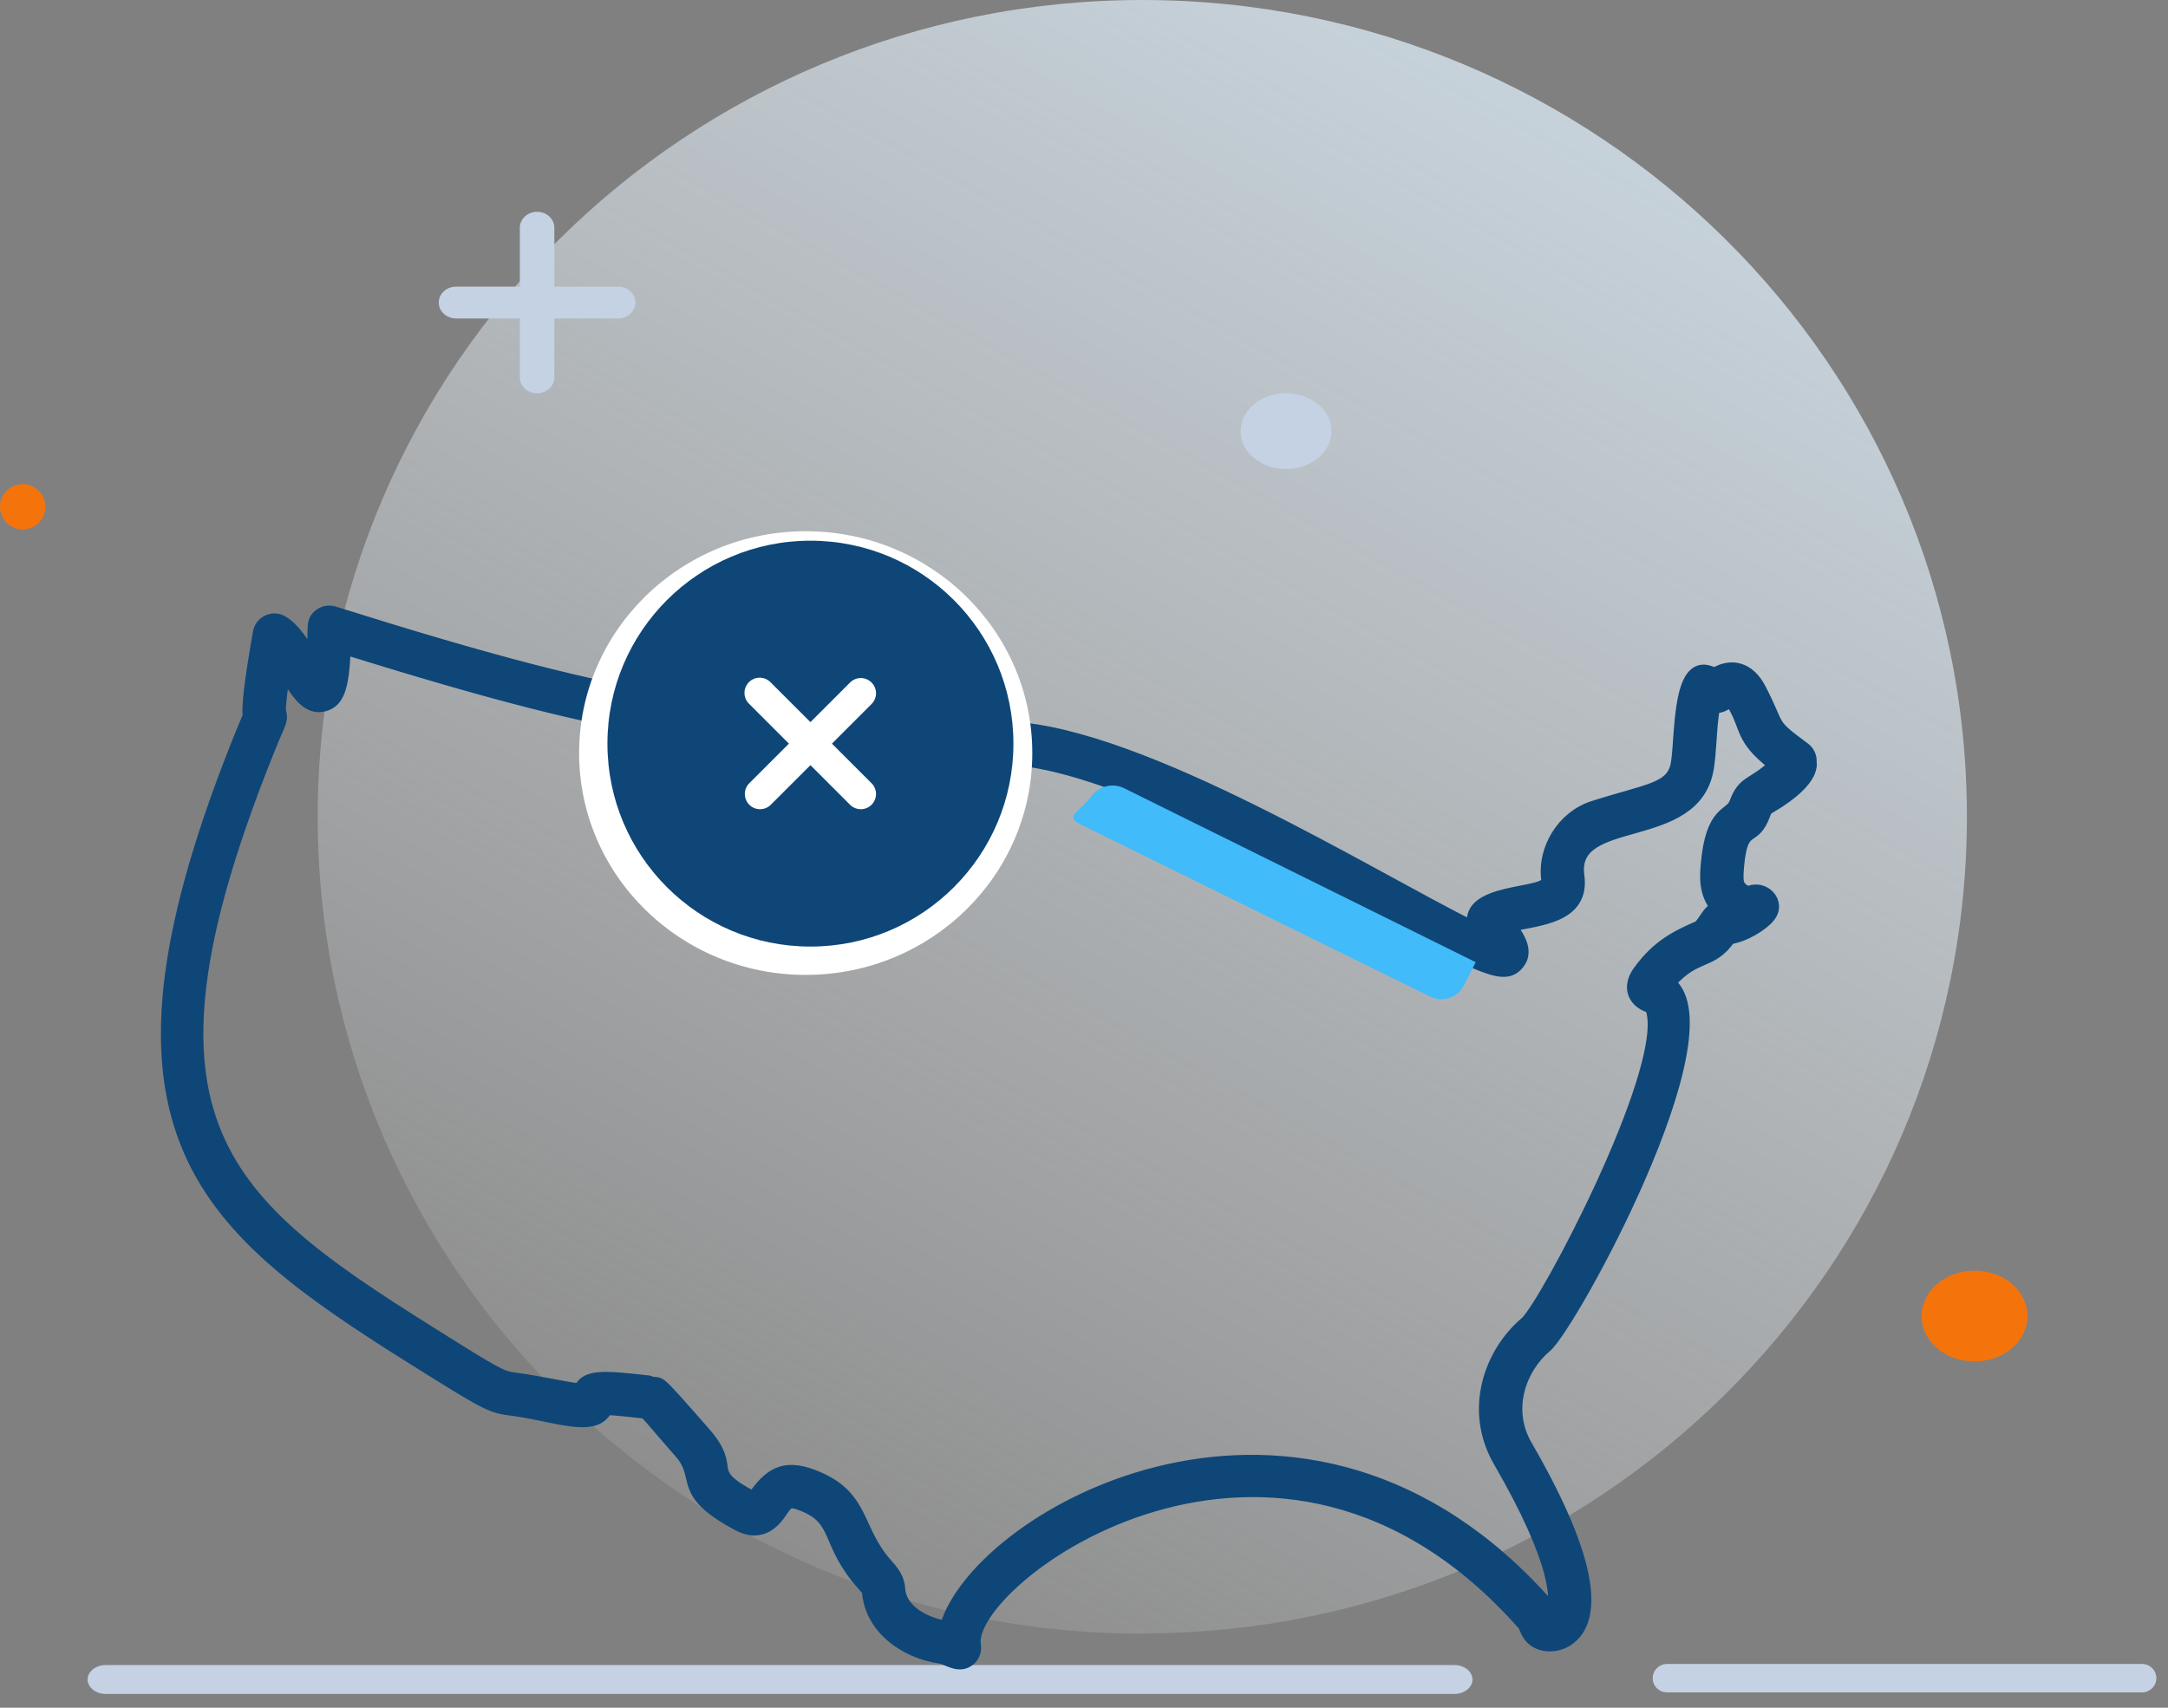
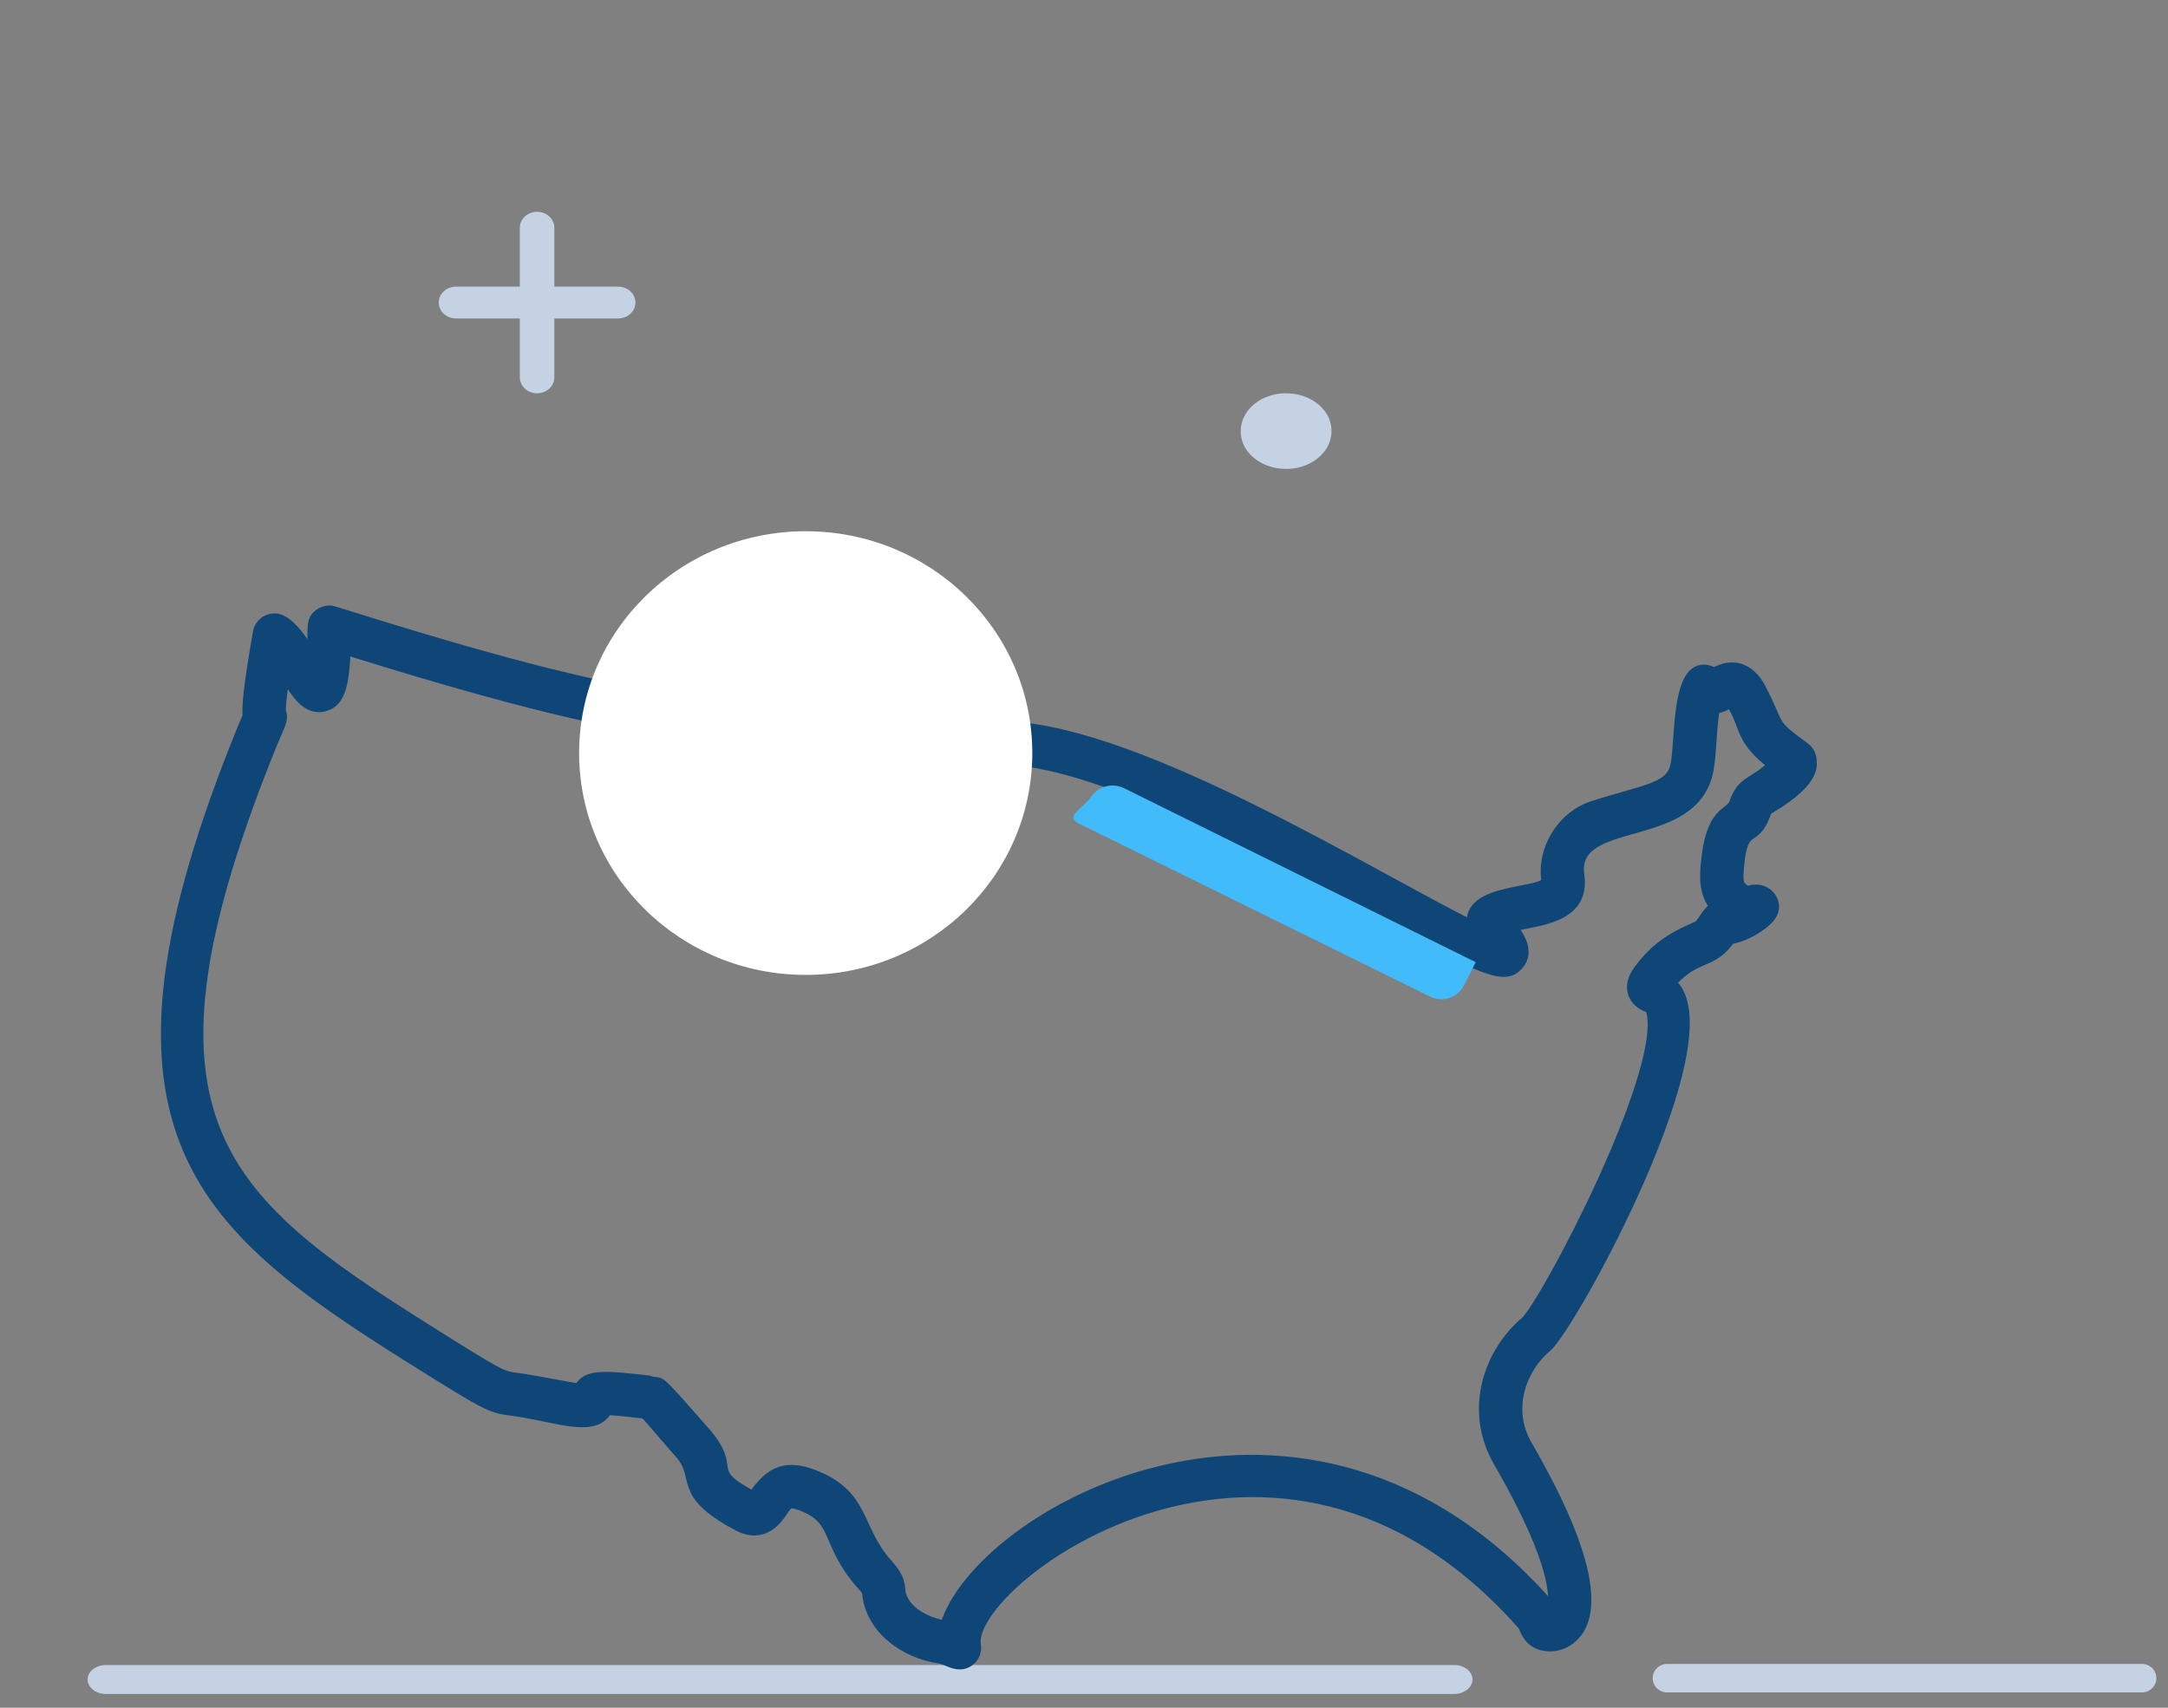
<svg xmlns="http://www.w3.org/2000/svg" width="99" height="78" viewBox="0 0 99 78" fill="none">
  <rect x="0" y="0" width="99" height="78" fill="#808080" stroke="none" />
  <path d="M97.809 76H76.129C75.769 76 75.469 76.29 75.469 76.65C75.469 77.01 75.759 77.3 76.129 77.3H97.809C98.169 77.3 98.469 77.01 98.469 76.65C98.469 76.29 98.179 76 97.809 76Z" fill="#C4D2E4" />
  <path d="M66.39 76.05H4.83C4.37 76.05 4 76.35 4 76.71C4 77.07 4.37 77.37 4.83 77.37H66.41C66.87 77.37 67.24 77.07 67.24 76.71C67.24 76.35 66.87 76.05 66.41 76.05H66.4H66.39Z" fill="#C4D2E4" />
-   <path d="M52.162 74.606C72.956 74.606 89.817 57.899 89.817 37.297C89.817 16.694 72.956 0 52.162 0C31.369 0 14.508 16.707 14.508 37.309C14.508 57.911 31.369 74.618 52.162 74.618V74.606Z" fill="url(#paint0_linear_36053_2294)" />
-   <path d="M92.582 60.115C92.582 61.256 91.506 62.182 90.164 62.182C88.823 62.182 87.746 61.256 87.746 60.115C87.746 58.974 88.823 58.036 90.164 58.036C91.506 58.036 92.582 58.962 92.582 60.115Z" fill="#F4740B" />
  <path d="M60.741 19.263C61.109 20.551 59.751 21.681 58.215 21.364C57.491 21.216 56.895 20.731 56.717 20.119C56.349 18.83 57.707 17.701 59.243 18.017C59.967 18.165 60.563 18.651 60.741 19.263Z" fill="#C4D2E4" />
-   <path d="M2.073 23.145C2.073 23.724 1.603 24.182 1.036 24.182C0.47 24.182 0 23.712 0 23.145C0 22.579 0.47 22.109 1.036 22.109C1.603 22.109 2.073 22.579 2.073 23.145Z" fill="#F4740B" />
  <path d="M28.229 13.091H25.314V10.4C25.314 10 24.959 9.673 24.526 9.673C24.093 9.673 23.738 10 23.738 10.4V13.091H20.823C20.39 13.091 20.035 13.418 20.035 13.818C20.035 14.218 20.39 14.546 20.823 14.546H23.738V17.236C23.738 17.636 24.093 17.964 24.526 17.964C24.959 17.964 25.314 17.636 25.314 17.236V14.546H28.229C28.662 14.546 29.017 14.218 29.017 13.818C29.017 13.418 28.662 13.091 28.229 13.091Z" fill="#C4D2E4" />
  <path d="M18.802 62.052C23.053 64.721 22.301 64.197 24.07 64.523C25.823 64.848 27.226 65.331 27.709 64.382C28.102 64.391 28.926 64.486 29.457 64.545C29.632 64.714 30.199 65.401 31.057 66.379C32.056 67.516 30.861 68.163 33.695 69.671C34.859 70.29 35.475 69.383 35.707 69.042C35.99 68.626 36.049 68.54 36.617 68.76C38.342 69.424 37.653 70.451 39.386 72.404C39.478 72.507 39.592 72.635 39.608 72.668C39.718 74.393 41.352 75.514 42.91 75.73C43.259 75.779 43.798 76.248 44.294 75.824C44.392 75.741 44.466 75.633 44.509 75.513C44.553 75.392 44.564 75.262 44.542 75.135C44.038 72.218 58.314 61.47 69.566 74.24C69.584 74.271 69.596 74.306 69.611 74.341C69.655 74.447 69.716 74.593 69.819 74.735C70.178 75.232 70.986 75.325 71.583 74.938C72.677 74.228 73.243 72.104 69.719 66.015C68.763 64.361 69.445 62.502 70.612 61.52C71.751 60.563 79.071 47.228 76.282 44.888C77.473 43.547 78.142 44.097 79 42.877C79.693 42.771 80.492 42.272 80.807 41.884C81.358 41.206 80.555 40.364 79.792 40.744C79.42 40.477 79.315 40.477 79.388 39.616C79.567 37.499 80.079 38.617 80.605 37.178C80.682 36.966 80.674 36.992 80.848 36.889C83.065 35.582 82.67 34.805 82.708 34.756C82.708 34.64 82.681 34.526 82.629 34.423C82.577 34.32 82.502 34.23 82.409 34.161C80.803 32.971 81.356 33.319 80.396 31.457C79.877 30.45 79.033 30.29 78.287 30.749C76.562 29.833 76.765 33.538 76.549 34.854C76.357 36.026 75.256 36.023 72.733 36.835C71.356 37.279 70.434 38.756 70.632 40.198C70.727 40.893 66.843 40.484 67.26 42.314C62.653 40.041 52.228 33.51 46.131 33.205C32.492 32.519 29.402 32.384 15.256 27.943C15.145 27.908 15.027 27.9 14.913 27.919C14.798 27.938 14.69 27.984 14.596 28.053C14.174 28.363 14.34 28.649 14.261 30.004C13.854 29.344 13.43 28.672 12.896 28.366C12.454 28.113 11.889 28.374 11.799 28.881C11.387 31.235 11.285 32.227 11.329 32.712C11.275 32.833 11.198 33.013 11.088 33.281C3.681 51.445 8.914 55.843 18.802 62.052ZM12.46 33.84C12.752 33.125 12.955 32.868 12.801 32.486C12.799 32.335 12.819 31.907 12.991 30.764C13.481 31.547 13.975 32.478 14.822 32.24C15.455 32.06 15.703 31.443 15.761 29.652C29.125 33.801 32.426 34 46.057 34.684C50.48 34.905 57.96 38.982 62.909 41.68C67.778 44.334 68.715 44.809 69.353 44.026C69.784 43.497 69.442 42.86 69.018 42.307C70.205 42.016 72.368 41.951 72.099 39.997C71.699 37.087 77.421 38.682 78.01 35.095C78.074 34.708 78.104 34.269 78.136 33.805C78.17 33.307 78.207 32.766 78.29 32.324C78.637 32.336 78.835 32.167 79.024 32.036C79.814 33.261 79.368 33.682 80.985 34.941C80.006 35.858 79.597 35.624 79.215 36.67C79.007 37.24 78.128 36.96 77.913 39.492C77.87 40 77.803 40.789 78.349 41.448C77.997 41.584 77.867 41.985 77.583 42.292C76.584 42.733 75.706 43.133 74.825 44.34C74.279 45.087 74.579 45.764 75.301 46.004C75.379 46.031 75.424 46.191 75.444 46.284C76.049 49.166 70.578 59.556 69.66 60.387C68.02 61.766 67.074 64.397 68.439 66.756C71.197 71.524 71.023 73.123 70.871 73.542C70.823 73.451 70.764 73.366 70.697 73.288C59.592 60.68 44.684 69.13 43.174 74.273C42.19 74.107 41.146 73.517 41.086 72.574C41.052 72.051 40.768 71.731 40.494 71.421C39.069 69.815 39.518 68.29 37.15 67.378C35.681 66.813 35.065 67.421 34.38 68.359C32.045 67.114 33.745 67.197 32.17 65.402C29.644 62.524 30.341 63.346 29.613 63.073C27.673 62.857 26.75 62.754 26.456 63.44C25.74 63.35 24.535 63.077 23.615 62.956C22.897 62.862 22.869 62.858 19.59 60.798C9.845 54.679 5.471 50.977 12.46 33.84Z" fill="#0E4678" stroke="#0E4678" stroke-width="0.5" />
  <ellipse cx="36.792" cy="34.396" rx="10.347" ry="10.132" fill="white" />
-   <path fill-rule="evenodd" clip-rule="evenodd" d="M46.277 33.965C46.277 39.084 42.127 43.234 37.008 43.234C31.888 43.234 27.738 39.084 27.738 33.965C27.738 28.846 31.888 24.696 37.008 24.696C42.127 24.696 46.277 28.846 46.277 33.965ZM34.199 31.157C34.329 31.026 34.506 30.953 34.69 30.953C34.874 30.953 35.051 31.026 35.181 31.157L37.008 32.983L38.834 31.157C38.965 31.034 39.14 30.967 39.32 30.97C39.5 30.973 39.672 31.046 39.799 31.174C39.926 31.301 39.999 31.473 40.003 31.653C40.006 31.833 39.939 32.007 39.816 32.139L37.99 33.965L39.816 35.791C39.939 35.923 40.006 36.097 40.003 36.277C39.999 36.457 39.926 36.629 39.799 36.757C39.672 36.884 39.5 36.957 39.32 36.96C39.14 36.963 38.965 36.896 38.834 36.774L37.008 34.948L35.181 36.774C35.05 36.896 34.875 36.963 34.695 36.96C34.515 36.957 34.343 36.884 34.216 36.757C34.089 36.629 34.016 36.457 34.013 36.277C34.009 36.097 34.076 35.923 34.199 35.791L36.025 33.965L34.199 32.139C34.069 32.009 33.996 31.832 33.996 31.648C33.996 31.463 34.069 31.287 34.199 31.157Z" fill="#0E4678" />
  <path d="M67.392 43.941L66.859 44.986C66.577 45.575 65.877 45.803 65.295 45.515L49.26 37.613C48.605 37.28 49.43 36.959 49.843 36.367C50.175 35.9 50.812 35.744 51.34 36.005L67.395 43.952L67.392 43.941Z" fill="#41BBF9" />
  <defs>
    <linearGradient id="paint0_linear_36053_2294" x1="88.079" y1="-26.391" x2="5.583" y2="122.638" gradientUnits="userSpaceOnUse">
      <stop stop-color="#D7EEFF" />
      <stop offset="0.73" stop-color="white" stop-opacity="0" />
    </linearGradient>
  </defs>
</svg>